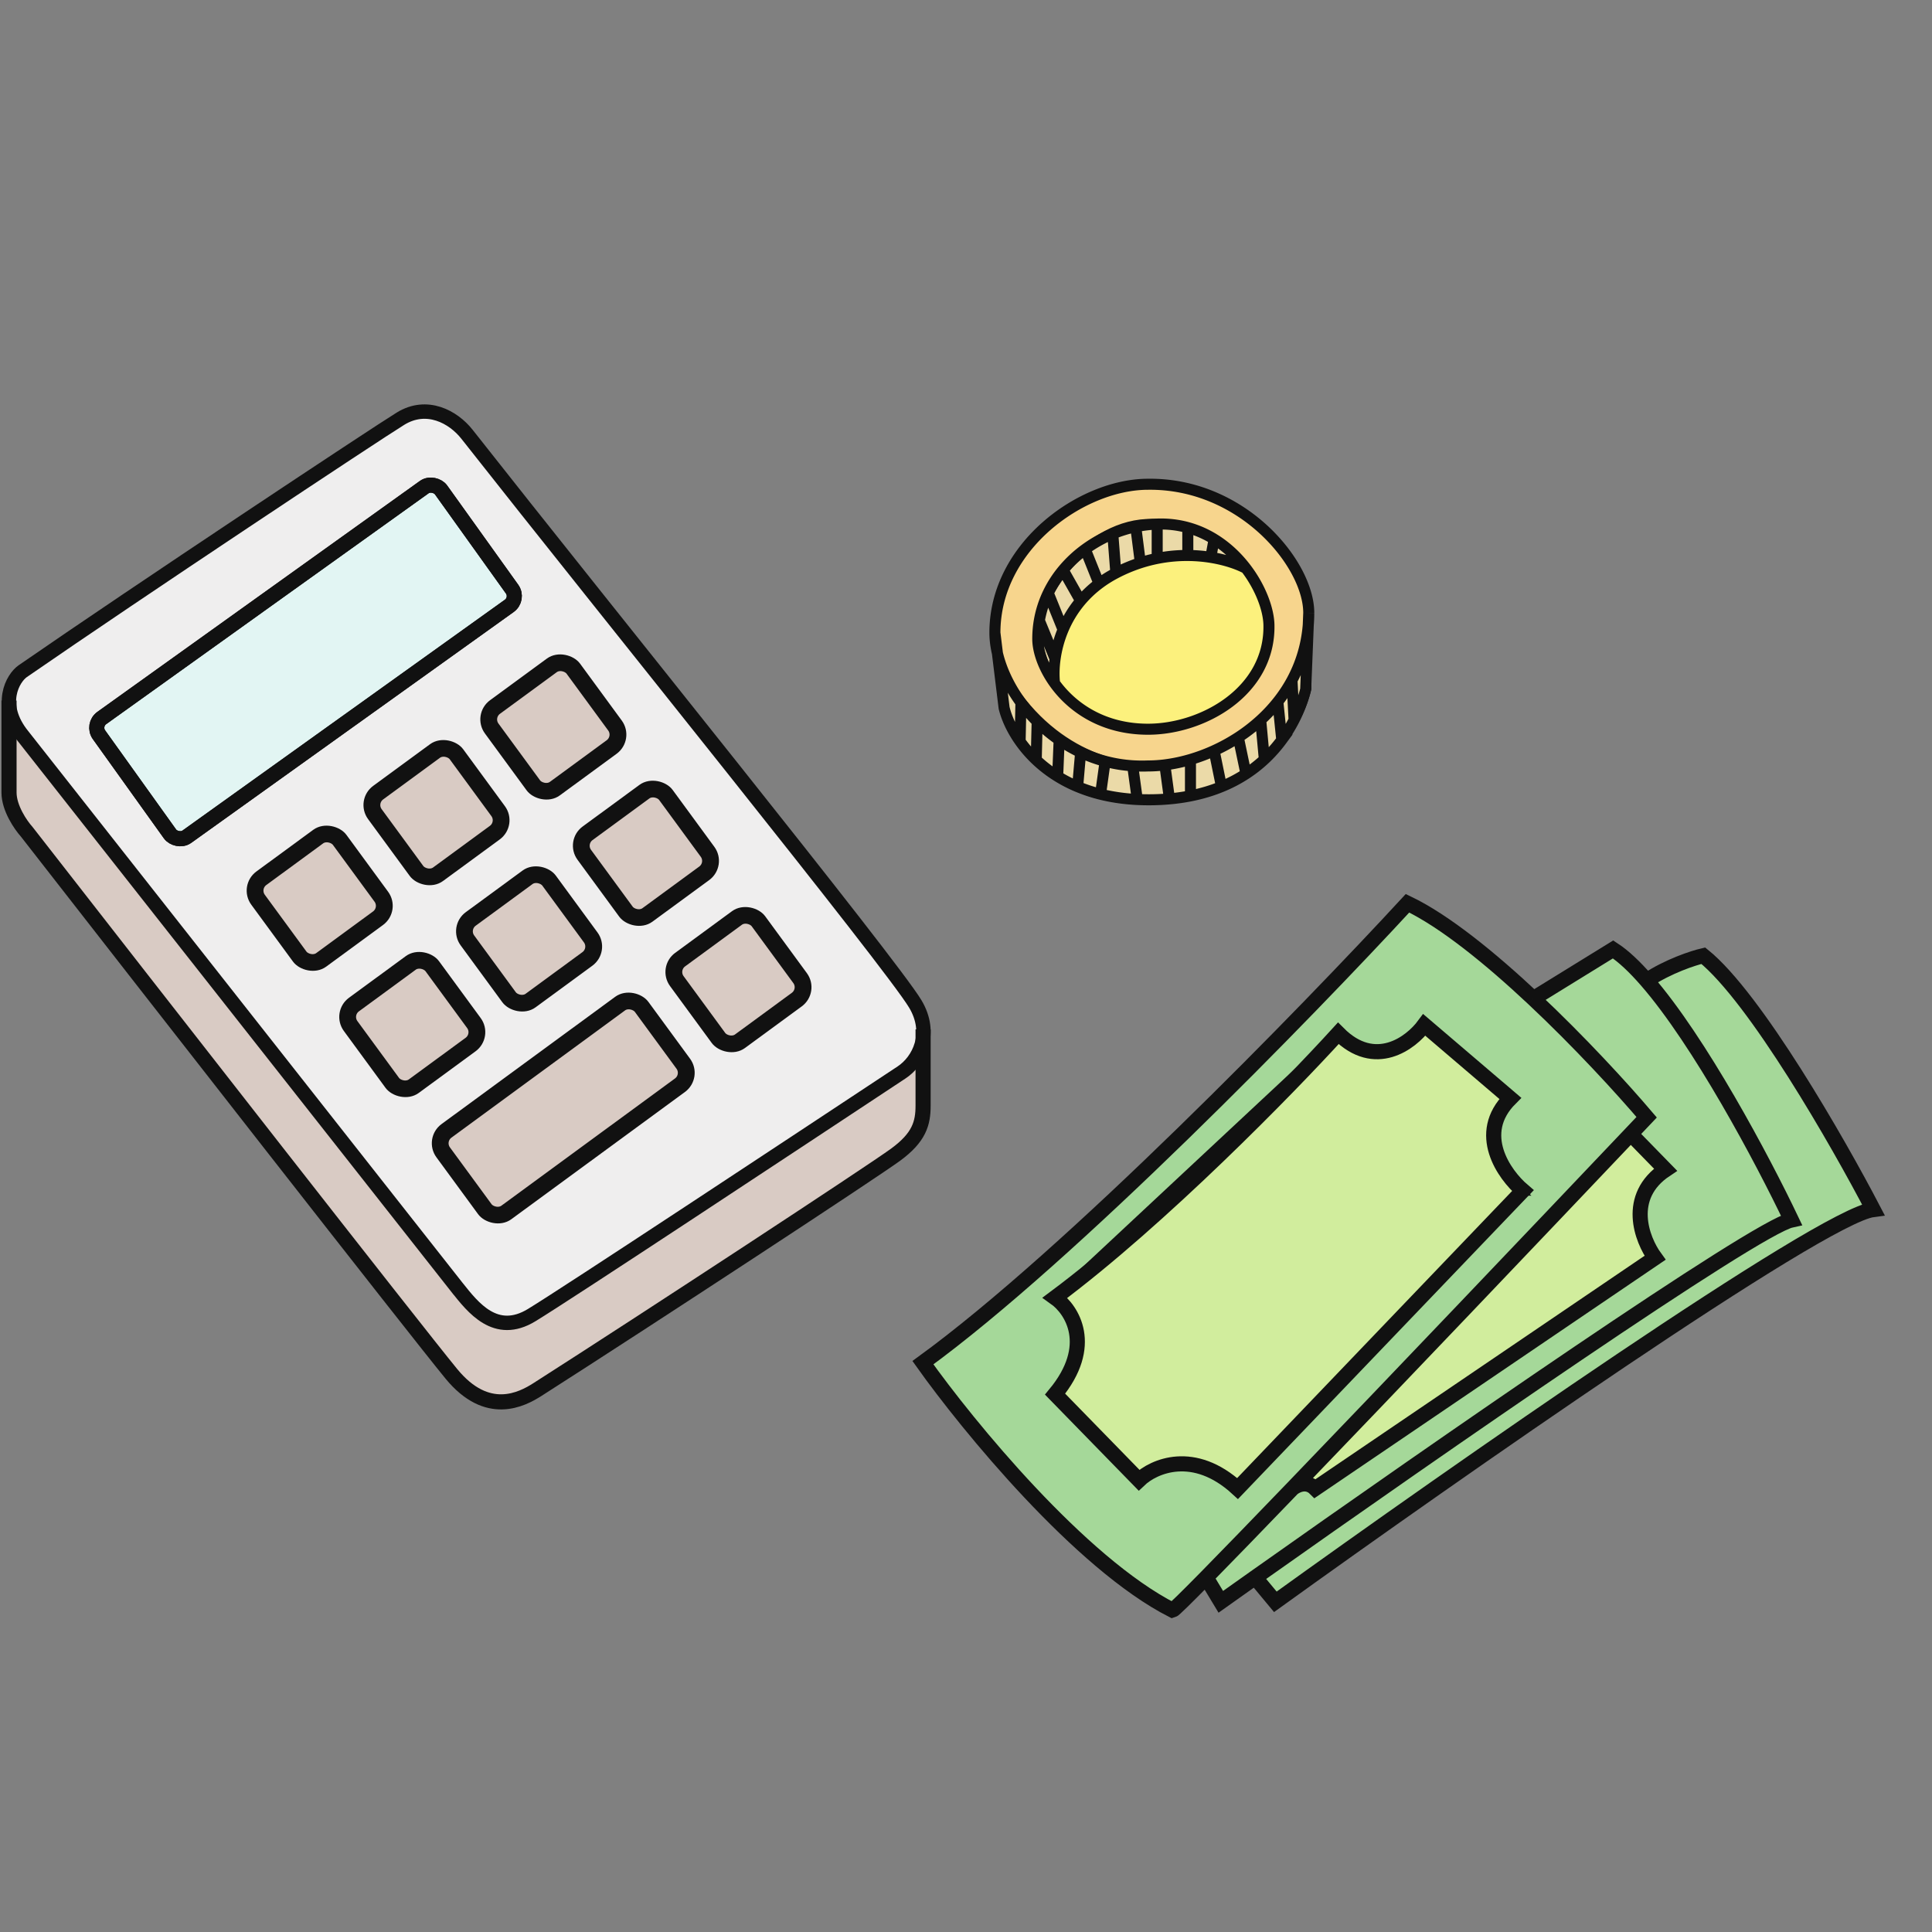
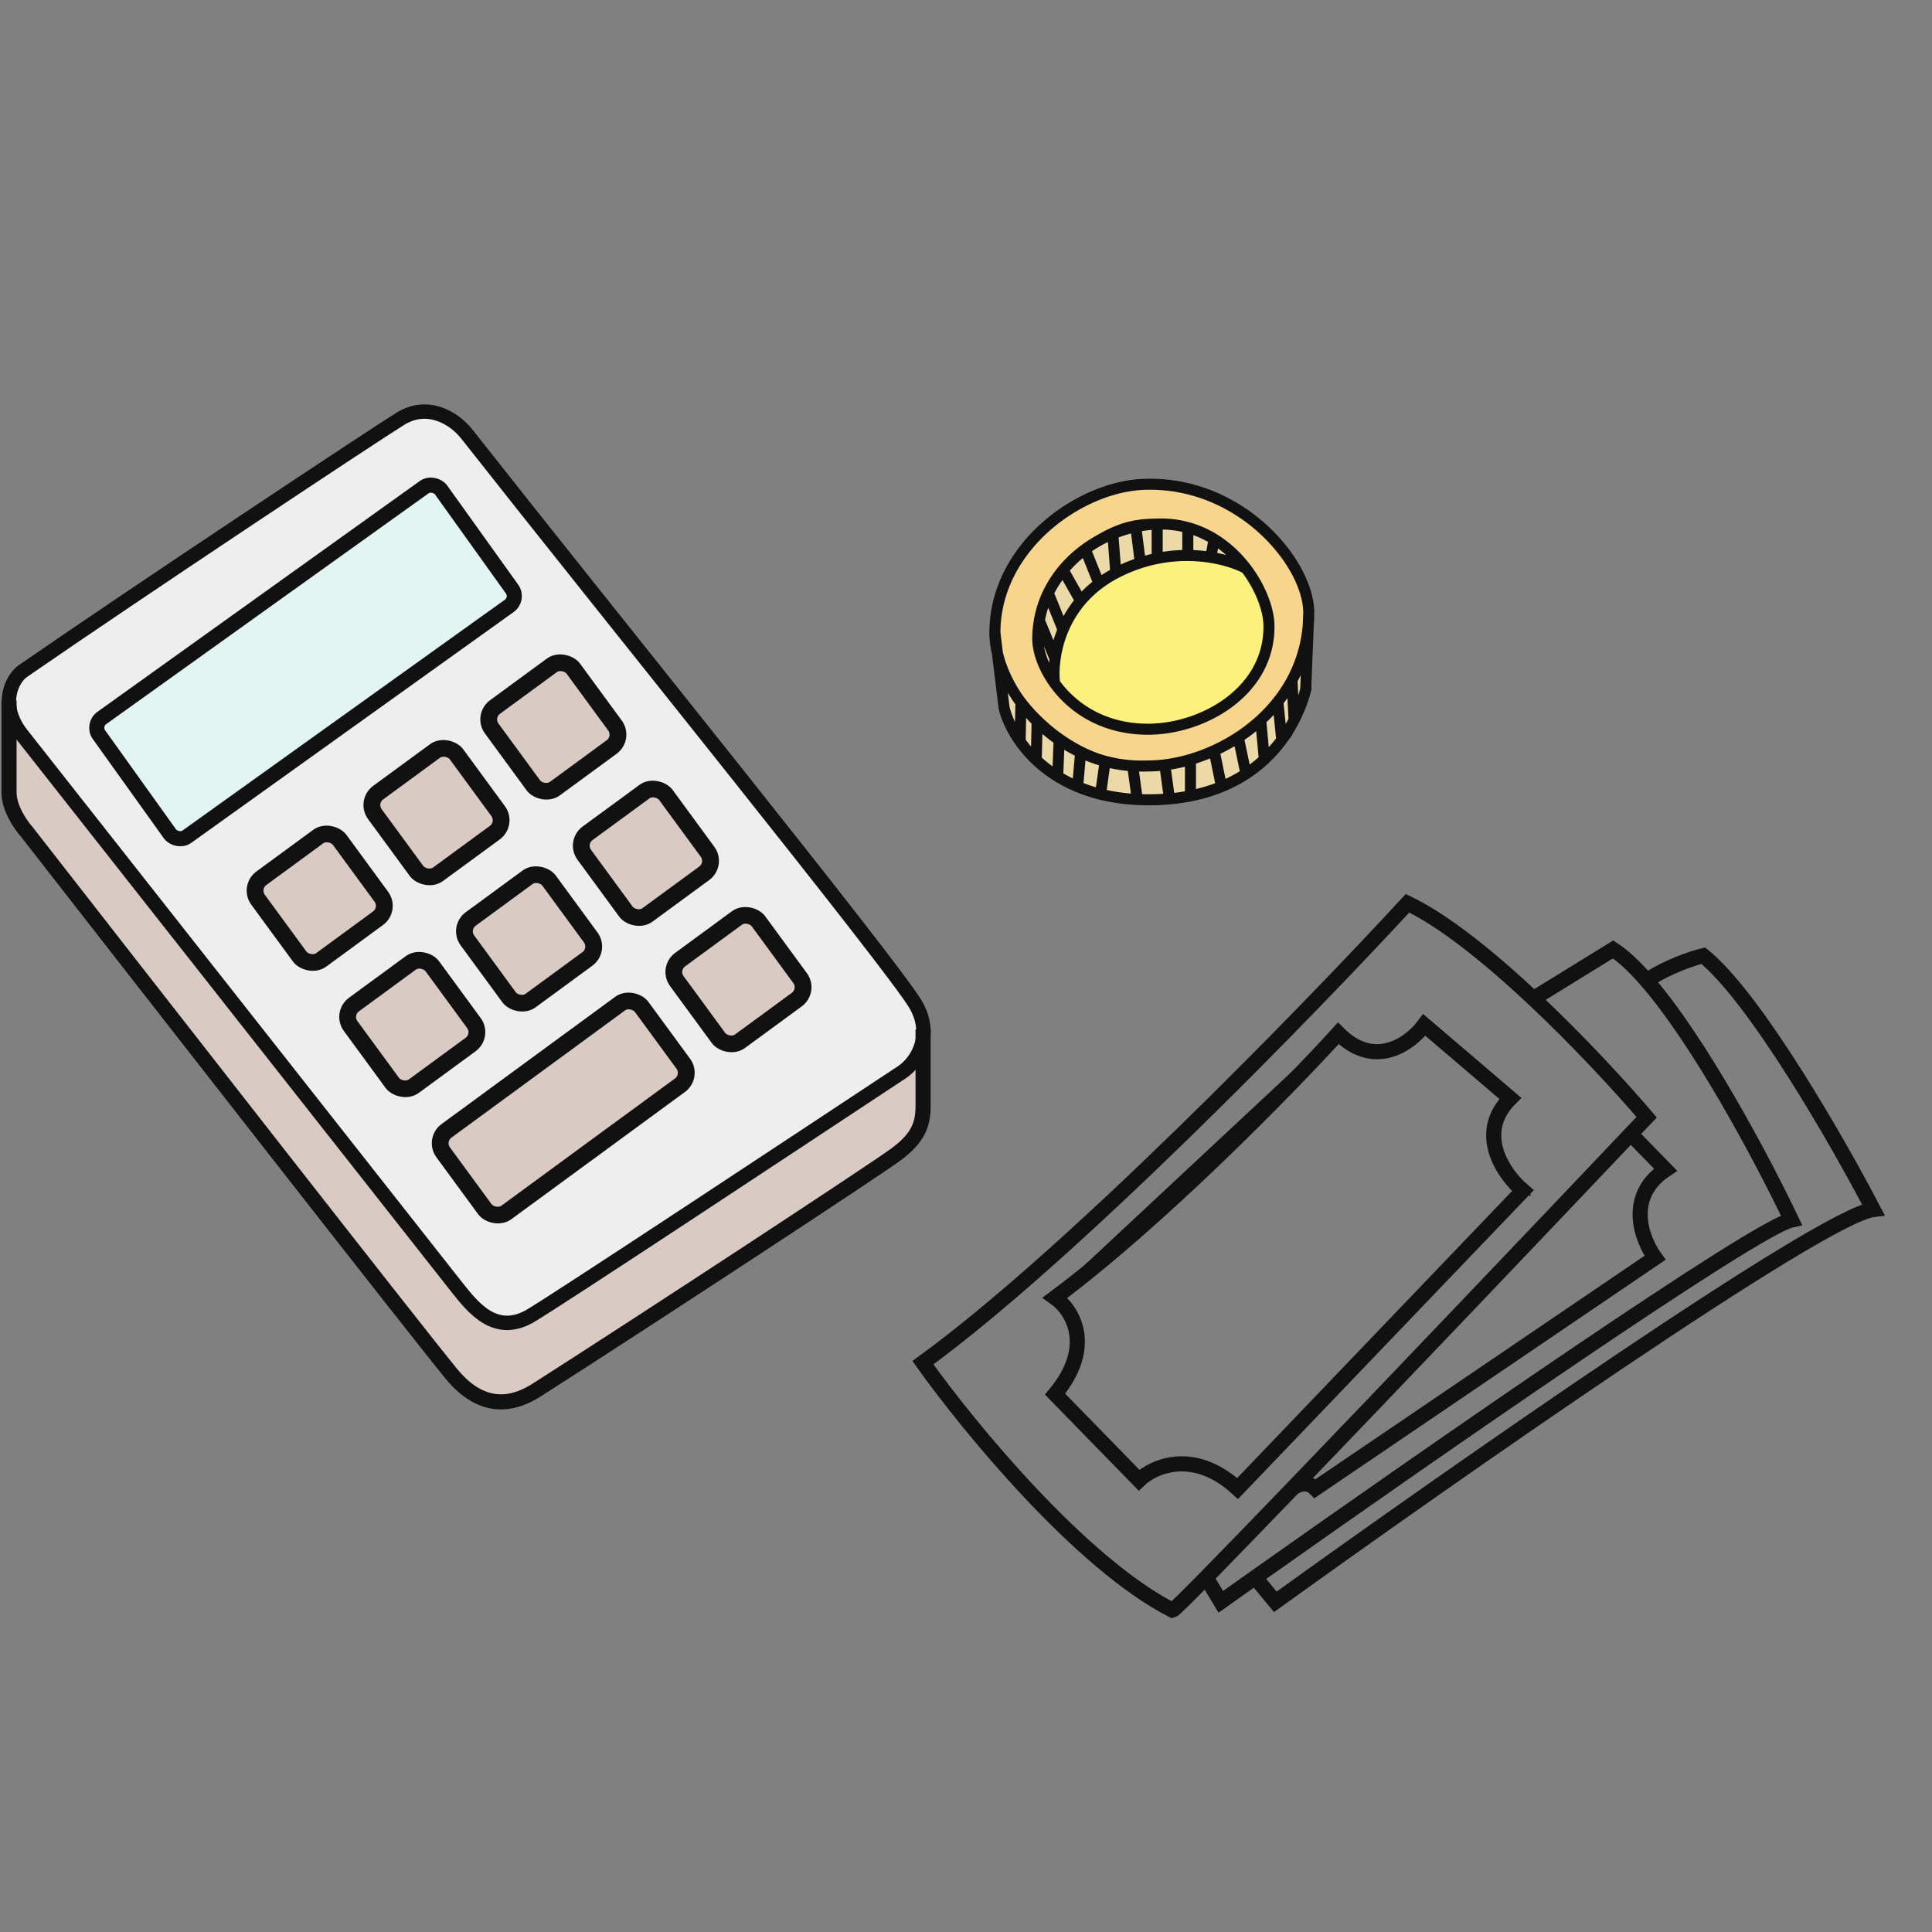
<svg xmlns="http://www.w3.org/2000/svg" width="230" height="230" fill="none">
  <rect width="100%" height="100%" fill="#808080" stroke="none" />
-   <path d="m143.816 187.791-4.245 3.995c-10.589-4.994-23.892-21.727-29.219-29.468 6.593-2.997 41.04-37.544 57.439-54.443 2.797.599 10.988 7.575 14.734 10.988l9.49-5.744 4.246 3.747 6.493-2.997c5.394 3.396 15.4 21.394 19.729 29.968-4.395 0-48.782 31.134-70.425 46.701l-2.248-2.747-4.495 2.747-1.499-2.747z" fill="#A5D899" />
-   <path d="m181.031 141.842-33.464 34.963c-6.194-4.395-10.573-2.331-11.988-.749l-9.989-9.989c4.595-5.794 1.914-10.073 0-11.488l33.714-31.467c3.996 4.395 8.658.999 10.489-1.249l9.74 8.991c-3.796 4.195-.583 9.074 1.498 10.988zM197.014 149.834l-40.457 27.471c-.999-.999-1.914-.749-2.247-.5l39.957-41.706 3.746 3.996c-4.395 3.197-2.497 8.491-.999 10.739z" fill="#D1ED9D" />
  <path d="m181.031 141.842-33.464 34.963c-6.194-4.395-10.573-2.331-11.988-.749l-9.989-9.989c4.595-5.794 1.914-10.073 0-11.488l33.714-31.467c3.996 4.395 8.658.999 10.489-1.249l9.74 8.991c-3.796 4.195-.583 9.074 1.498 10.988zM197.014 149.834l-40.457 27.471c-.999-.999-1.914-.749-2.247-.5l39.957-41.706 3.746 3.996c-4.395 3.197-2.497 8.491-.999 10.739z" stroke="#111" />
  <path d="M143.586 187.796c-2.388 2.428-3.845 3.859-3.996 3.896-10.989-5.594-24.391-21.976-29.719-29.468 17.582-12.787 45.785-41.79 57.689-54.693 4.429 2.118 9.885 6.563 14.984 11.346m-38.958 68.919 1.748 2.897c1.282-.911 2.649-1.881 4.085-2.897m-5.833 0c2.527-2.57 6.098-6.256 10.268-10.588m28.69-58.331c5.483 5.143 10.553 10.677 13.486 14.127l-1.896 1.998m-11.59-16.125 9.49-5.852c1.238.801 2.589 2.085 3.996 3.702m-46.611 71.069c21.77-15.405 59.532-41.617 63.843-42.555-3.472-7.284-10.918-21.259-17.232-28.514m-46.611 71.069 2.408 2.897c21.144-15.233 64.981-45.901 71.175-46.7-4.163-7.992-14.035-25.224-20.229-30.218-1.165.267-4.146 1.231-6.743 2.952m-42.176 60.481c.49-.417 1.719-.999 2.718 0l40.457-27.471c-1.582-2.165-3.546-7.293 1.249-10.489l-4.144-4.246m-40.28 42.206c11.993-12.459 28.941-30.26 40.28-42.206m-46.802 42.206 33.964-35.463c-2.248-1.915-5.694-6.793-1.499-10.988l-10.239-8.741c-1.591 2.164-5.867 5.394-10.239.999-5.994 6.576-21.128 22.077-33.715 31.467 1.998 1.415 4.795 5.694 0 11.488l9.99 10.239c1.738-1.665 6.519-3.796 11.738.999z" stroke="#111" stroke-width="1.8" />
  <path d="M109.937 132.703v-9.107c0 1.943-1.214 3.238-1.821 3.643-12.817 8.432-39.462 25.984-43.51 28.736-4.047 2.752-7.622.337-8.903-1.214l-54.64-69.21c.135 1.349.324 4.654 0 7.083-.324 2.428.675 4.52 1.214 5.261 16.325 21.181 49.742 64.272 52.819 67.186 3.076 2.915 6.273 1.889 7.487 1.012 14.503-9.444 43.793-28.493 44.926-29.141 1.133-.647 2.091-3.103 2.428-4.249z" fill="#D9CBC4" />
  <path d="M54.436 153.301 2.707 87.591c-3.03-3.726-1.165-6.883 0-7.689 13.592-9.398 41.942-28.194 44.972-30.059 3.127-1.925 6.273-.232 7.922 1.864 16.311 20.738 50.426 62.913 53.361 67.807 2.096 3.497.465 6.772-1.632 8.157-13.049 8.622-39.752 26.283-44.04 28.893-4.287 2.609-6.99-.932-8.854-3.263z" fill="#EFEEEE" />
  <path d="M54.436 153.301 2.707 87.591c-3.03-3.726-1.165-6.883 0-7.689 13.592-9.398 41.942-28.194 44.972-30.059 3.127-1.925 6.273-.232 7.922 1.864 16.311 20.738 50.426 62.913 53.361 67.807 2.096 3.497.465 6.772-1.632 8.157-13.049 8.622-39.752 26.283-44.04 28.893-4.287 2.609-6.99-.932-8.854-3.263z" stroke="#111" stroke-width="1.714" />
  <path d="M109.892 122.542v9.088c0 2.097-.466 3.775-3.262 5.825-2.796 2.051-29.515 19.574-42.642 27.962-1.864 1.191-5.965 3.355-10.252-1.864-4.288-5.22-35.496-45.205-50.565-64.545-.699-.777-2.097-2.796-2.097-4.66M1.074 94.35V83.398" stroke="#111" stroke-width="1.8" />
  <rect x="42.844" y="95.336" width="13.049" height="13.049" rx="2.33" transform="rotate(-36.238 42.844 95.336)" fill="#D9CBC4" />
  <rect x="42.844" y="95.336" width="13.049" height="13.049" rx="2.33" transform="rotate(-36.238 42.844 95.336)" stroke="#111" />
  <rect x="53.867" y="110.371" width="13.049" height="13.049" rx="2.33" transform="rotate(-36.238 53.867 110.371)" fill="#D9CBC4" />
  <rect x="53.867" y="110.371" width="13.049" height="13.049" rx="2.33" transform="rotate(-36.238 53.867 110.371)" stroke="#111" />
  <rect x="56.754" y="85.141" width="13.049" height="13.049" rx="2.33" transform="rotate(-36.238 56.754 85.14)" fill="#D9CBC4" />
  <rect x="56.754" y="85.141" width="13.049" height="13.049" rx="2.33" transform="rotate(-36.238 56.754 85.14)" stroke="#111" />
  <rect x="67.777" y="100.176" width="13.049" height="13.049" rx="2.33" transform="rotate(-36.238 67.777 100.176)" fill="#D9CBC4" />
  <rect x="67.777" y="100.176" width="13.049" height="13.049" rx="2.33" transform="rotate(-36.238 67.777 100.176)" stroke="#111" />
  <rect x="78.793" y="115.215" width="13.049" height="13.049" rx="2.33" transform="rotate(-36.238 78.793 115.215)" fill="#D9CBC4" />
  <rect x="78.793" y="115.215" width="13.049" height="13.049" rx="2.33" transform="rotate(-36.238 78.793 115.215)" stroke="#111" />
  <rect x="28.941" y="105.527" width="13.049" height="13.049" rx="2.33" transform="rotate(-36.238 28.941 105.527)" fill="#D9CBC4" />
  <rect x="28.941" y="105.527" width="13.049" height="13.049" rx="2.33" transform="rotate(-36.238 28.941 105.527)" stroke="#111" />
  <rect x="39.961" y="120.562" width="13.049" height="13.049" rx="2.33" transform="rotate(-36.238 39.96 120.562)" fill="#D9CBC4" />
  <rect x="39.961" y="120.562" width="13.049" height="13.049" rx="2.33" transform="rotate(-36.238 39.96 120.562)" stroke="#111" />
  <rect x="50.98" y="135.598" width="30.292" height="13.049" rx="2.33" transform="rotate(-36.238 50.98 135.598)" fill="#D9CBC4" />
  <rect x="50.98" y="135.598" width="30.292" height="13.049" rx="2.33" transform="rotate(-36.238 50.98 135.598)" stroke="#111" />
  <rect x="43.896" y="95.498" width="11.549" height="11.549" rx="1.58" transform="rotate(-36.238 43.896 95.498)" stroke="#111" stroke-width="1.5" />
  <rect x="54.912" y="110.533" width="11.549" height="11.549" rx="1.58" transform="rotate(-36.238 54.912 110.533)" stroke="#111" stroke-width="1.5" />
  <rect x="57.802" y="85.306" width="11.549" height="11.549" rx="1.58" transform="rotate(-36.238 57.802 85.306)" stroke="#111" stroke-width="1.5" />
  <rect x="68.822" y="100.341" width="11.549" height="11.549" rx="1.58" transform="rotate(-36.238 68.822 100.341)" stroke="#111" stroke-width="1.5" />
  <rect x="79.841" y="115.376" width="11.549" height="11.549" rx="1.58" transform="rotate(-36.238 79.841 115.376)" stroke="#111" stroke-width="1.5" />
  <rect x="29.986" y="105.689" width="11.549" height="11.549" rx="1.58" transform="rotate(-36.238 29.986 105.689)" stroke="#111" stroke-width="1.5" />
  <rect x="41.009" y="120.728" width="11.549" height="11.549" rx="1.58" transform="rotate(-36.238 41.01 120.728)" stroke="#111" stroke-width="1.5" />
  <rect x="52.025" y="135.763" width="28.792" height="11.549" rx="1.58" transform="rotate(-36.238 52.025 135.763)" stroke="#111" stroke-width="1.5" />
  <rect x="10.955" y="86.309" width="50.077" height="17.386" rx="1.43" transform="rotate(-35.602 10.955 86.31)" fill="#E2F5F3" stroke="#111" stroke-width="1.8" />
-   <rect x="10.955" y="86.309" width="50.077" height="17.386" rx="1.43" transform="rotate(-35.602 10.955 86.31)" stroke="#111" stroke-width="1.8" />
  <path d="M136.667 57.65c11.227-.146 19.137 9.477 19.137 15.31 0 .489-.02.97-.058 1.44l-.307 7.672a17.209 17.209 0 0 1-1.382 3.645c-.4.779-.883 1.58-1.465 2.37a16.432 16.432 0 0 1-4.261 4.037 17.257 17.257 0 0 1-2.916 1.527c-1.113.456-2.341.83-3.693 1.098-.791.156-1.625.276-2.503.355a27.818 27.818 0 0 1-3.828.075c-1.596-.08-3.051-.3-4.374-.63a18.903 18.903 0 0 1-2.726-.898 16.953 16.953 0 0 1-2.377-1.219 15.813 15.813 0 0 1-2.552-1.957 14.977 14.977 0 0 1-1.919-2.206c-1.035-1.46-1.642-2.893-1.908-4.01l-.796-6.502a10.667 10.667 0 0 1-.298-2.428c0-10.352 10.389-17.679 18.226-17.679z" fill="#F7D58D" />
  <path d="m119.523 84.329-.546-4.921c5.394 10.206 14.155 12.15 17.861 11.846 14.289-1.458 18.468-11.421 18.772-16.22v6.925c-.911 4.253-5.796 12.868-18.043 13.305-12.248.438-17.132-7.108-18.044-10.935z" fill="#EBDAA8" />
  <path d="M131.552 69.02c-4.957 2.915-6.196 8.99-6.196 11.664-1.021-1.021-1.641-3.463-1.823-4.556-.547-5.103 6.014-14.034 13.669-13.852 6.124.146 9.599 3.22 10.571 4.738-5.103-.91-10.024-1.64-16.221 2.005z" fill="#EBDAA8" />
  <path d="m119.523 84.329-.546-4.921c5.394 10.206 14.155 12.15 17.861 11.846 14.289-1.458 18.468-11.421 18.772-16.22v6.925c-.911 4.253-5.796 12.868-18.043 13.305-12.248.438-17.132-7.108-18.044-10.935z" stroke="#111" />
  <path d="M131.552 69.02c-4.957 2.915-6.196 8.99-6.196 11.664-1.021-1.021-1.641-3.463-1.823-4.556-.547-5.103 6.014-14.034 13.669-13.852 6.124.146 9.599 3.22 10.571 4.738-5.103-.91-10.024-1.64-16.221 2.005z" stroke="#111" />
  <path d="M151.054 74.85c.291 8.311-9.235 11.483-14.034 12.03-6.416.291-10.449-4.01-11.665-6.197 1.094-13.305 12.576-14.216 15.128-14.58 2.041-.292 5.832.728 7.472 1.275 2.625 2.77 3.159 6.136 3.099 7.472z" fill="#FCF17D" stroke="#111" stroke-width=".365" />
  <path d="M137.761 62.39c-.855.029-1.71.135-2.552.313m2.552-.314v4.089m0-4.089c1.303-.045 2.52.11 3.645.42m14.398 10.15c0-5.832-7.91-15.455-19.137-15.309-7.837 0-18.226 7.327-18.226 17.679m37.363-2.37-.365 9.113a17.209 17.209 0 0 1-1.382 3.645m1.747-12.757c0 3.024-.748 5.706-1.995 8.019m-35.368-5.65 1.094 8.93c.266 1.117.873 2.55 1.908 4.01m-3.002-12.94c0 2.553 1.105 5.588 3.099 8.316m4.008-2.302c-1.345-1.868-2.003-3.846-2.003-5.285 0-.751.064-1.481.187-2.187m1.816 7.472c2.062 2.864 5.736 5.469 11.119 5.469 6.561 0 14.544-4.52 14.398-12.394-.034-1.842-.974-4.443-2.734-6.756m-22.783 13.681c-.095-.757-.101-1.77.06-2.916m7.232-10.206c-.736.383-1.402.806-2.005 1.258m2.005-1.258-.365-4.673m.365 4.673a18.635 18.635 0 0 1 2.916-1.223m12.575.664c-.891-.479-2.355-1.013-4.191-1.308m4.191 1.308c-1.003-1.318-2.272-2.543-3.792-3.48m9.27 16.797.248 4.738m-.248-4.738a17.404 17.404 0 0 1-1.684 2.551m1.932 2.187c-.4.779-.883 1.58-1.465 2.37m0 0-.467-4.557m.467 4.557a16.64 16.64 0 0 1-2.073 2.327m1.606-6.884a18.856 18.856 0 0 1-2.041 2.187m0 0 .435 4.697m-.435-4.697a20.616 20.616 0 0 1-2.664 2.064m3.099 2.633a16.432 16.432 0 0 1-2.188 1.71m-.911-4.343.911 4.343m-.911-4.343a21.79 21.79 0 0 1-2.881 1.581m3.792 2.762a17.257 17.257 0 0 1-2.916 1.527m0 0-.876-4.288m.876 4.288c-1.113.456-2.341.83-3.693 1.098m2.817-5.386c-.93.422-1.875.773-2.817 1.051m0 0v4.335m0-4.335a19.339 19.339 0 0 1-3.05.642m3.05 3.693c-.791.156-1.625.276-2.503.355m0 0a27.818 27.818 0 0 1-3.828.075m3.828-.075-.547-4.047m0 0c-.684.085-1.355.128-2.005.128-.619.025-1.227.017-1.823-.02m0 0 .547 4.015m-.547-4.016a16.985 16.985 0 0 1-3.28-.534m3.827 4.55c-1.596-.08-3.051-.3-4.374-.63m0 0 .547-3.92m-.547 3.92a18.903 18.903 0 0 1-2.726-.9m3.273-3.02a17.161 17.161 0 0 1-2.916-1.066m0 0-.357 4.087m.357-4.087a17.948 17.948 0 0 1-2.559-1.477m2.202 5.564a16.953 16.953 0 0 1-2.377-1.219m.175-4.345-.175 4.345m.175-4.345a19.052 19.052 0 0 1-2.618-2.187m2.443 6.532a15.813 15.813 0 0 1-2.552-1.957m0 0 .109-4.575m-.109 4.575a14.977 14.977 0 0 1-1.919-2.206m2.028-2.37a19.356 19.356 0 0 1-1.931-2.254m0 0-.097 4.624m4.165-9.842-1.876-4.556m1.876 4.556c.15-1.071.445-2.259.949-3.463m-2.825-1.093a12.509 12.509 0 0 1 1.056-3.28m0 0 1.769 4.373m-1.769-4.374a13.365 13.365 0 0 1 1.769-2.742m0 7.116a13.203 13.203 0 0 1 2.091-3.427m0 0-2.091-3.689m2.091 3.689a13.234 13.234 0 0 1 2.187-2.058m-4.278-1.63a14.697 14.697 0 0 1 2.638-2.466m0 0 1.64 4.096m-1.64-4.096a15.732 15.732 0 0 1 3.28-1.835m0 0a15.678 15.678 0 0 1 2.734-.845m0 0 .547 4.295m0 0c.678-.218 1.348-.39 2.005-.52m0 0c1.275-.255 2.5-.356 3.645-.349m0 0v-3.32m0 3.32c.976.006 1.894.09 2.734.225m-2.734-3.544c1.139.314 2.185.787 3.133 1.371m-.399 2.173.399-2.173" stroke="#111" stroke-width="1.314" />
</svg>